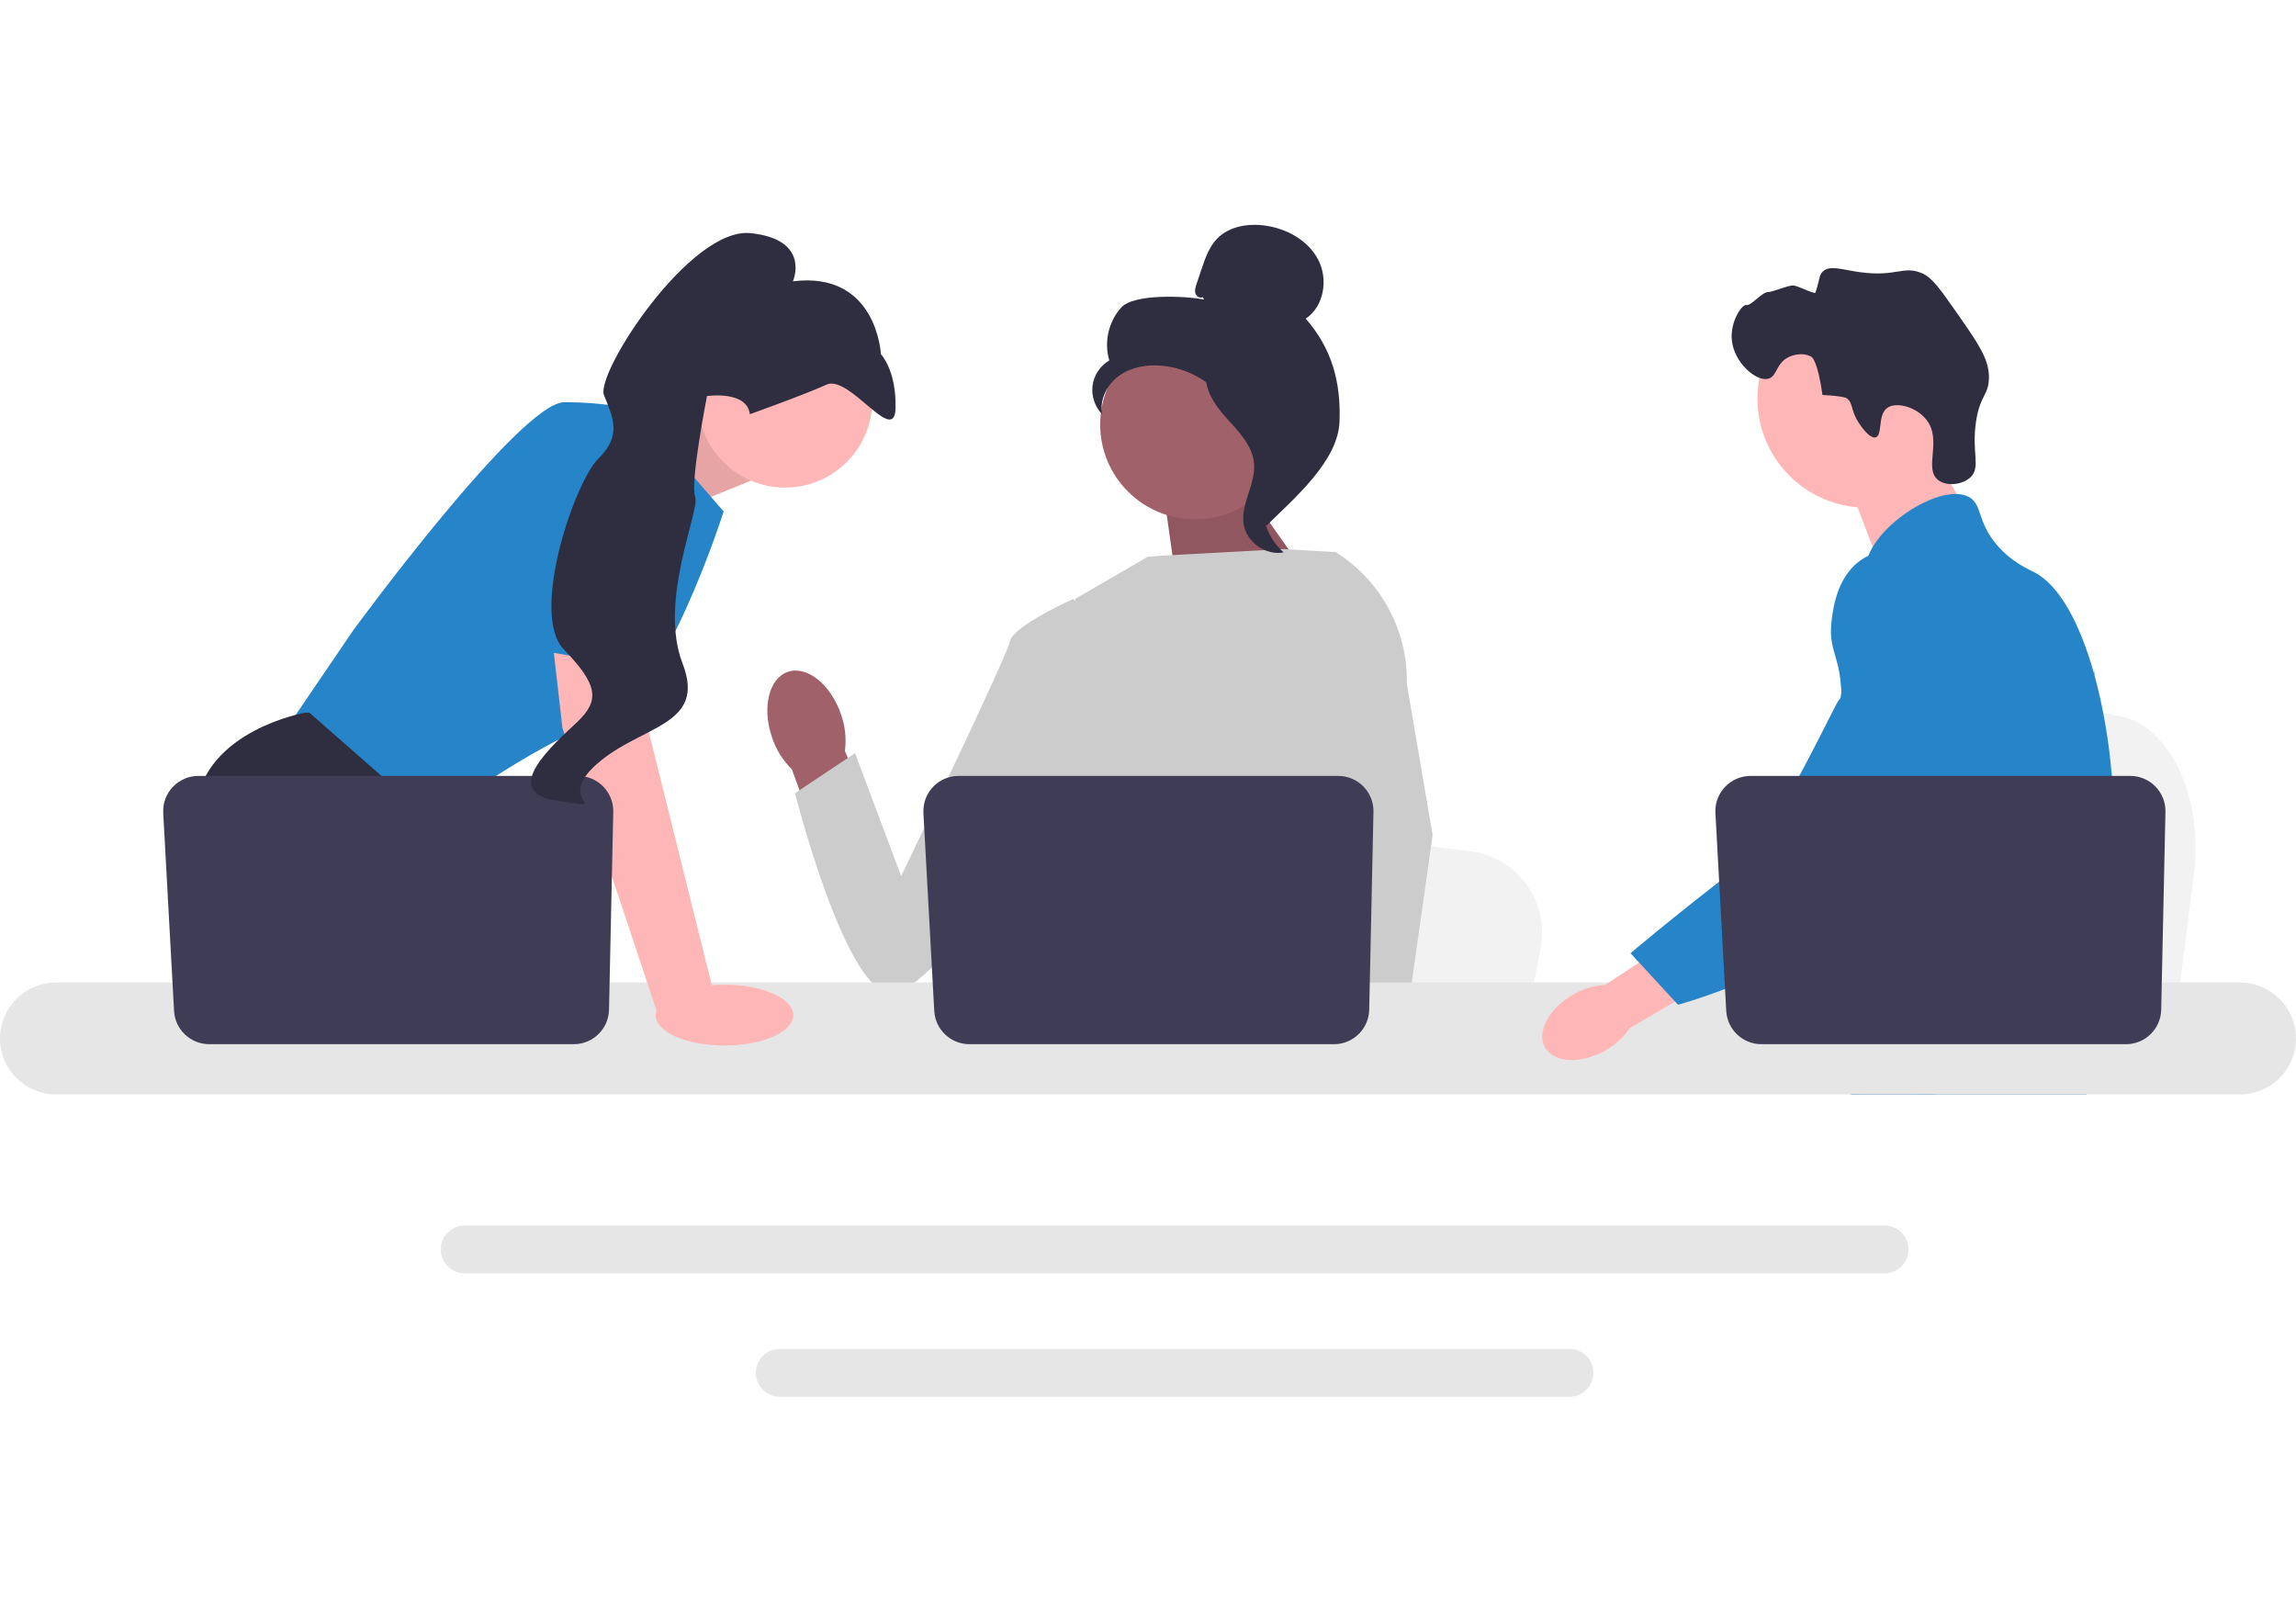
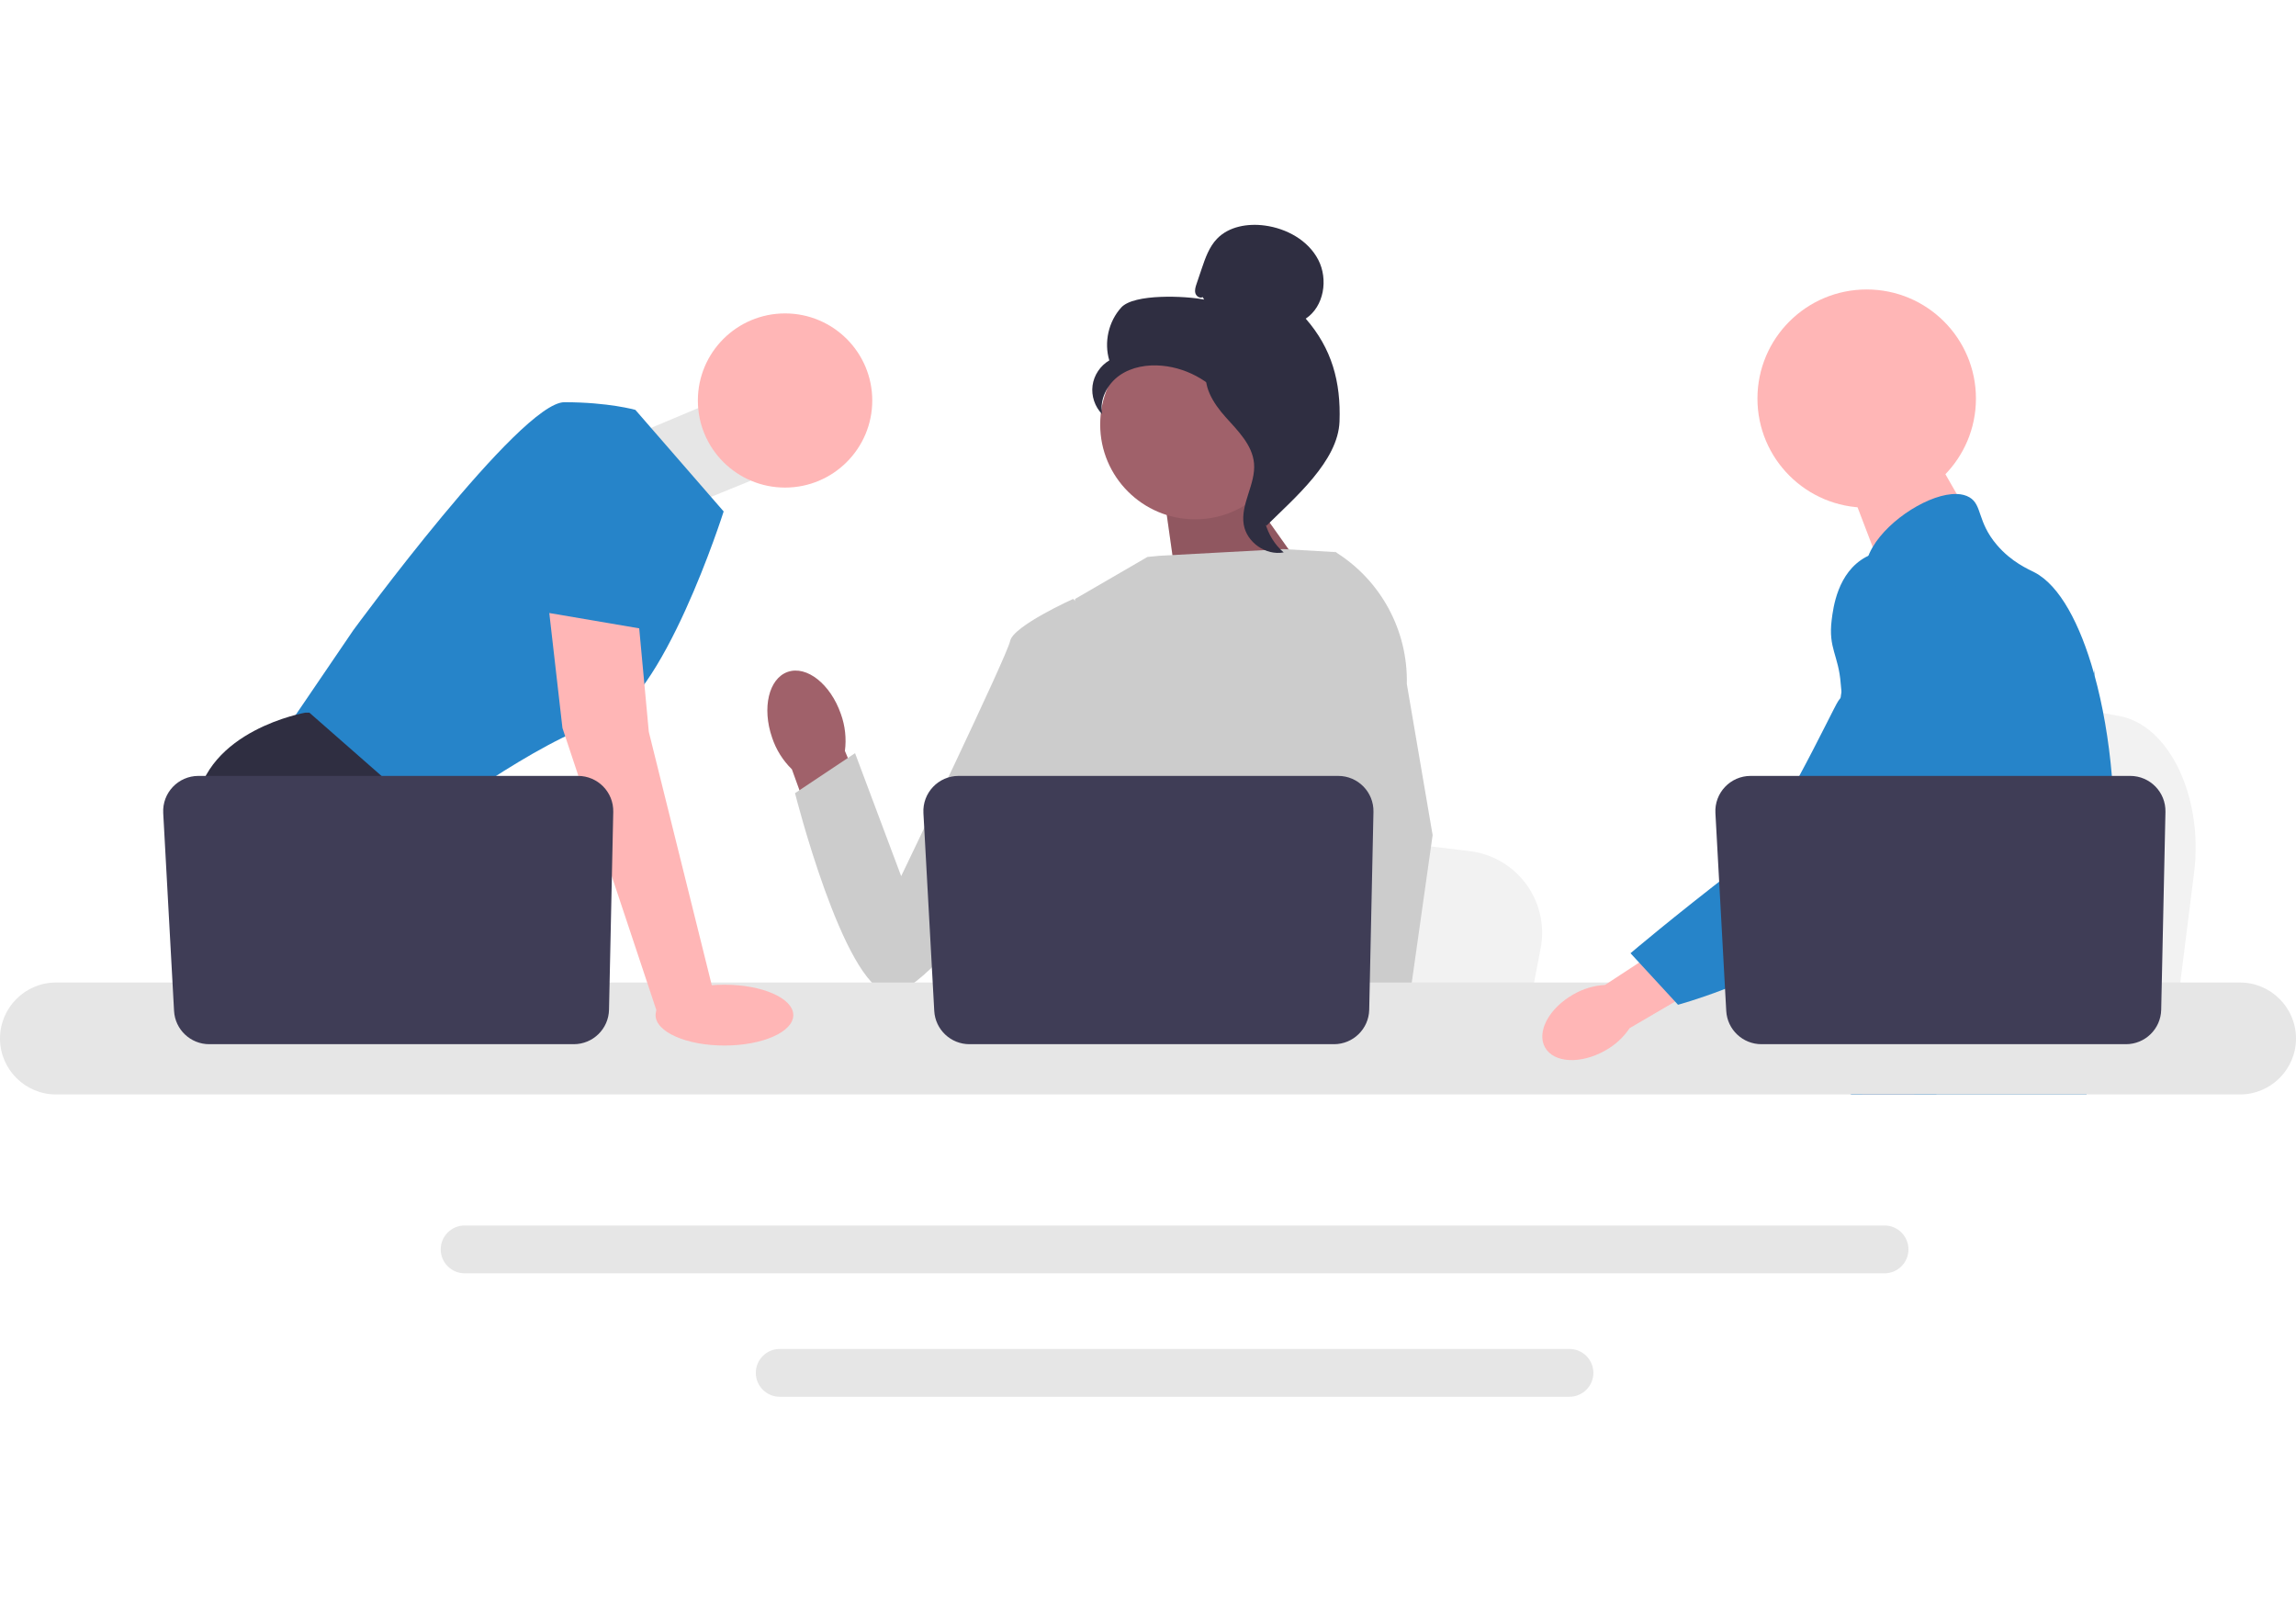
<svg xmlns="http://www.w3.org/2000/svg" width="337" height="238" viewBox="0 0 337 238" fill="none">
  <path d="M322.042 128.091L320.987 136.485L318.367 157.333H265.732C266.143 152.66 266.705 145.934 267.306 138.674C267.365 137.949 267.427 137.219 267.486 136.485C268.991 118.234 270.638 97.581 270.638 97.581L277.558 98.868L290.984 101.36L296.454 102.376L311.104 105.099C318.408 106.455 323.432 117.015 322.042 128.091V128.091Z" fill="#F2F2F2" />
  <path d="M282.228 63.807L288.7 75.117L276.26 83.92L270.953 70.018L282.228 63.807Z" fill="#FFB6B6" />
  <path d="M273.988 74.507C282.844 74.507 290.023 67.338 290.023 58.495C290.023 49.653 282.844 42.484 273.988 42.484C265.132 42.484 257.953 49.653 257.953 58.495C257.953 67.338 265.132 74.507 273.988 74.507Z" fill="#FFB6B6" />
-   <path d="M272.836 62.075C271.563 60.14 272.063 59.128 270.997 58.417C270.997 58.417 270.568 58.131 267.498 57.968C266.811 53.028 265.953 52.429 265.953 52.429C264.964 51.739 263.496 51.963 262.583 52.385C260.653 53.278 260.876 55.207 259.576 55.576C257.78 56.086 254.513 53.212 254.191 49.921C253.928 47.236 255.66 44.629 256.347 44.767C257.029 44.904 258.66 42.825 259.54 42.857C260.141 42.879 262.599 41.812 263.259 41.896C263.981 41.987 266.361 43.227 266.461 42.944C267.15 40.975 266.947 40.428 267.532 39.865C268.568 38.867 270.263 39.562 272.923 39.935C278.395 40.703 279.35 38.901 282.154 40.123C283.57 40.739 284.756 42.403 287.069 45.705C290.303 50.322 291.92 52.631 291.931 55.324C291.941 58.071 290.609 57.896 290.024 61.962C289.373 66.488 290.757 68.557 289.245 70.027C288.077 71.164 285.702 71.433 284.454 70.436C282.318 68.729 285.114 64.608 282.75 61.598C281.299 59.75 278.381 58.928 277.044 59.841C275.533 60.874 276.365 63.906 275.302 64.193C274.392 64.439 273.058 62.412 272.836 62.075L272.836 62.075Z" fill="#2F2E41" />
  <path d="M310.19 125.135C309.743 132.771 307.966 135.182 307.344 144.2C307.208 146.18 307.126 148.478 307.126 151.218C307.126 151.917 307.13 152.593 307.13 153.253C307.13 154.658 307.103 155.986 306.94 157.333C306.815 158.408 306.602 159.491 306.248 160.632H271.712C271.708 160.625 271.708 160.617 271.704 160.609C271.502 159.732 271.374 158.893 271.277 158.09C271.246 157.833 271.218 157.581 271.195 157.333C271.164 157.041 271.137 156.754 271.11 156.471C271.005 155.341 270.9 154.274 270.651 153.253C270.317 151.843 269.71 150.516 268.466 149.235C267.957 148.711 267.447 148.303 266.95 147.946C266.853 147.88 266.759 147.814 266.662 147.748C265.286 146.804 263.983 146.125 262.856 144.2C262.836 144.173 262.821 144.141 262.805 144.114C262.611 143.777 262.106 142.891 261.74 141.711C261.355 140.485 261.122 138.943 261.542 137.367C262.541 133.633 266.242 133.26 269.267 129.487C269.593 129.079 269.916 128.629 270.223 128.128C271.592 125.908 271.961 123.951 272.396 121.626C272.466 121.249 272.529 120.876 272.579 120.516C272.618 120.244 272.653 119.976 272.68 119.712C272.921 117.495 272.805 115.585 272.521 113.877C271.596 108.283 268.866 104.82 270.795 99.801C271.401 98.225 272.261 97.041 273.127 96.028C274.962 93.881 276.848 92.487 276.522 89.716C276.191 86.92 274.068 86.536 273.831 84.094C273.71 82.86 274.115 81.559 274.873 80.282V80.278C277.299 76.167 283.356 72.382 287.205 72.503C287.917 72.522 288.546 72.681 289.071 72.988C290.973 74.106 290.179 76.548 293.091 79.972C295.257 82.514 297.706 83.531 298.635 84.013C302.317 85.931 305.311 91.587 307.344 98.819C307.359 98.873 307.375 98.927 307.391 98.986C308.647 103.516 309.533 108.66 309.972 113.877C310.159 116.086 310.268 118.307 310.291 120.504C310.311 122.258 310.272 123.78 310.19 125.135V125.135Z" fill="#2684C9" />
  <path d="M284.329 151.296L283.625 153.253L283.182 154.479L282.155 157.333L280.966 160.632H273.318L274.601 157.333L275.196 155.795L276.184 153.253L277.84 148.982L284.329 151.296Z" fill="#FFB6B6" />
  <path d="M307.465 98.151C307.445 98.404 307.418 98.683 307.391 98.986C307.088 102.068 306.372 107.585 305.326 113.877C304.774 117.196 304.129 120.733 303.402 124.246C301.839 131.828 299.895 139.293 297.698 144.2C297.306 145.085 296.901 145.885 296.489 146.591C296.174 147.131 295.844 147.662 295.498 148.187C294.378 149.906 293.122 151.537 291.82 153.059C291.769 153.125 291.711 153.187 291.653 153.253C291.443 153.501 291.225 153.746 291.007 153.99C289.942 155.19 288.854 156.308 287.8 157.333C286.517 158.583 285.28 159.689 284.173 160.632H271.755L271.704 160.609L269.916 159.817C269.916 159.817 270.425 159.219 271.277 158.09C271.452 157.861 271.638 157.608 271.841 157.333C272.089 156.995 272.358 156.622 272.645 156.218C273.244 155.372 273.924 154.378 274.655 153.253C276.07 151.075 277.684 148.396 279.313 145.295C279.5 144.933 279.69 144.569 279.88 144.2C279.884 144.188 279.892 144.176 279.896 144.165C280.219 143.536 280.538 142.888 280.856 142.228C283.558 136.614 284.332 131.956 284.554 130.446C284.865 128.311 285.296 125.325 285.179 122.041C285.102 119.875 284.787 117.585 284.037 115.31V115.306C283.881 114.828 283.706 114.351 283.508 113.877C283.154 113.027 282.734 112.189 282.236 111.362C280.04 107.72 278.255 107.569 276.836 103.601C276.416 102.425 275.464 99.77 275.755 96.967V96.963C275.791 96.618 275.849 96.269 275.927 95.919V95.915C275.946 95.818 275.973 95.717 276.001 95.62C276.222 94.762 276.588 93.912 277.143 93.105C278.228 91.536 279.709 90.605 281.035 90.049L281.039 90.046C282.571 89.409 283.893 89.273 284.149 89.25C289.829 88.745 294.234 93.512 296.641 96.117C297.57 97.122 298.422 97.965 299.199 98.652C305.252 104.048 306.913 100.601 307.344 98.819C307.41 98.543 307.445 98.306 307.465 98.151V98.151Z" fill="#2684C9" />
  <path d="M307.484 97.95C307.484 97.969 307.48 98.035 307.465 98.144C307.472 98.085 307.477 98.027 307.48 97.973C307.48 97.961 307.48 97.953 307.484 97.95V97.95Z" fill="#6C63FF" />
  <path d="M276.607 179.864H68.2C66.264 179.864 64.686 181.436 64.686 183.369C64.686 185.306 66.264 186.879 68.2 186.879H276.607C278.543 186.879 280.117 185.306 280.117 183.369C280.117 181.436 278.543 179.864 276.607 179.864Z" fill="#E6E6E6" />
  <path d="M230.358 197.985H114.446C112.51 197.985 110.936 199.557 110.936 201.491C110.936 203.424 112.51 205 114.446 205H230.358C232.294 205 233.872 203.424 233.872 201.491C233.872 199.557 232.294 197.985 230.358 197.985V197.985Z" fill="#E6E6E6" />
-   <path d="M91.391 64.551L104.525 59.032L110.159 70.564L96.356 76.189L91.391 64.551Z" fill="#FFB6B6" />
  <path opacity="0.1" d="M91.391 64.551L104.525 59.032L110.159 70.564L96.356 76.189L91.391 64.551Z" fill="black" />
  <path d="M93.259 60.157L106.216 75.064C106.216 75.064 97.202 103.471 88.188 106.002C79.175 108.534 62.555 120.909 62.555 120.909L41.711 107.409L51.852 92.502C51.852 92.502 76.358 59.032 82.836 59.032C89.315 59.032 93.259 60.157 93.259 60.157V60.157Z" fill="#2684C9" />
  <path d="M75.752 157.333H45.59L43.683 154.787L35.897 144.395L34.105 142.004C34.105 142.004 27.345 129.628 28.754 118.378C30.162 107.128 44.809 104.596 44.809 104.596H45.412L63.344 120.33L62.274 134.972L67.952 144.395L75.752 157.333V157.333Z" fill="#2F2E41" />
  <path d="M51.766 157.333H43.682V145.379L51.766 157.333Z" fill="#2F2E41" />
  <path d="M226.132 139.186L225.126 144.395L222.631 157.333H172.494C172.886 154.433 173.421 150.259 173.993 145.753C174.049 145.303 174.108 144.85 174.164 144.395C175.598 133.068 177.167 120.251 177.167 120.251L183.759 121.05L196.547 122.597L201.758 123.227L215.712 124.917C222.67 125.758 227.456 132.312 226.132 139.186H226.132Z" fill="#F2F2F2" />
-   <path d="M297.086 157.333H269.893C270.307 156.846 270.54 156.565 270.54 156.565L278.692 155.221L295.489 152.453C295.489 152.453 296.255 154.43 297.086 157.333V157.333Z" fill="#2F2E41" />
+   <path d="M297.086 157.333C270.307 156.846 270.54 156.565 270.54 156.565L278.692 155.221L295.489 152.453C295.489 152.453 296.255 154.43 297.086 157.333V157.333Z" fill="#2F2E41" />
  <path d="M181.737 70.177L193.563 86.876L172.935 87.492L170.721 71.798L181.737 70.177Z" fill="#A0616A" />
  <path opacity="0.1" d="M181.737 70.177L193.563 86.876L172.935 87.492L170.721 71.798L181.737 70.177Z" fill="black" />
  <path d="M123.417 104.777C121.899 100.406 118.411 97.645 115.625 98.61C112.84 99.575 111.812 103.899 113.331 108.272C113.913 110.026 114.908 111.616 116.232 112.908L122.896 131.347L131.495 128.04L124.013 110.214C124.252 108.38 124.047 106.516 123.417 104.777V104.777Z" fill="#A0616A" />
  <path d="M203.468 96.268L203.452 113.287L201.866 119.573L198.604 132.503L196.229 144.395L194.46 153.254L193.829 156.419C193.353 156.736 192.88 157.04 192.407 157.333H151.205C148.864 155.929 147.555 154.838 147.555 154.838C147.555 154.838 148.203 154.23 148.943 153.254C150.194 151.606 151.707 148.906 150.78 146.327C150.586 145.787 150.535 145.129 150.594 144.395C150.971 139.551 156.059 131.361 156.059 131.361L155.005 119.205L154.543 113.878L157.8 87.903L168.417 81.741L170.25 81.564L188.342 80.588L195.82 81.018L196.161 81.111L203.468 96.268V96.268Z" fill="#CCCCCC" />
  <path d="M204.271 157.333H195.257L194.86 153.254L194.852 153.173L197.404 152.998L204.043 152.546L204.158 154.987L204.248 156.86L204.271 157.333Z" fill="#FFB6B6" />
  <path d="M206.49 100.383L210.277 122.566L207.187 144.395L206.705 147.792L205.854 153.792L205.592 155.637L205.601 155.836L205.665 157.333H194.962L194.567 153.254L194.533 152.889L193.728 144.535L193.714 144.395L192.004 126.681L195.356 113.878L195.604 112.936V112.933L197.062 91.011L195.933 81.049L195.921 80.956C195.944 80.97 195.964 80.984 195.986 80.998C196.045 81.035 196.105 81.071 196.161 81.111C202.741 85.279 206.662 92.592 206.49 100.383V100.383Z" fill="#CCCCCC" />
  <path d="M161.635 92.154L157.518 87.903C157.518 87.903 148.707 91.869 148.268 94.07C147.828 96.27 132.271 128.591 132.271 128.591L125.502 110.54L116.691 116.414C116.691 116.414 123.761 144.439 130.373 145.754C136.984 147.07 159.143 112.584 159.143 112.584L161.635 92.154H161.635Z" fill="#CCCCCC" />
  <path d="M328.77 144.2H8.227C3.69 144.2 0 147.888 0 152.418C0 156.948 3.69 160.632 8.227 160.632H328.77C333.307 160.632 337 156.948 337 152.418C337 147.887 333.307 144.2 328.77 144.2Z" fill="#E6E6E6" />
  <path d="M201.592 119.158L200.969 148.196C200.909 151.007 198.609 153.254 195.793 153.254H142.296C139.547 153.254 137.277 151.108 137.127 148.367L135.537 119.329C135.375 116.368 137.736 113.878 140.706 113.878H196.417C199.319 113.878 201.654 116.26 201.592 119.158V119.158Z" fill="#3F3D56" />
  <path d="M115.229 71.561C122.298 71.561 128.028 65.839 128.028 58.78C128.028 51.722 122.298 46 115.229 46C108.16 46 102.43 51.722 102.43 58.78C102.43 65.839 108.16 71.561 115.229 71.561Z" fill="#FFB6B6" />
  <path d="M93.821 92.221L95.23 107.409L104.807 145.942L96.533 148.837L82.554 106.846L80.623 89.971L93.821 92.221Z" fill="#FFB6B6" />
  <path d="M90.012 119.158L89.389 148.196C89.329 151.007 87.029 153.254 84.213 153.254H30.716C27.967 153.254 25.697 151.108 25.547 148.367L23.957 119.329C23.795 116.368 26.156 113.878 29.126 113.878H84.837C87.739 113.878 90.074 116.26 90.012 119.158V119.158Z" fill="#3F3D56" />
  <path d="M106.331 153.451C111.914 153.451 116.439 151.452 116.439 148.986C116.439 146.521 111.914 144.522 106.331 144.522C100.748 144.522 96.223 146.521 96.223 148.986C96.223 151.452 100.748 153.451 106.331 153.451Z" fill="#FFB6B6" />
-   <path d="M73.963 94.543L79.737 63.813C79.737 63.813 95.793 61.563 96.357 66.907C96.92 72.251 95.954 98.368 95.954 98.368L73.963 94.543V94.543Z" fill="#2684C9" />
-   <path d="M110.063 60.79C110.063 60.79 117.98 57.968 121.32 56.45C124.66 54.932 131.295 65.521 131.443 59.928C131.59 54.336 129.298 51.991 129.298 51.991C129.298 51.991 128.725 39.757 116.381 41.286C116.381 41.286 119.096 35.165 110.184 34.219C101.271 33.272 87.405 54.763 88.647 57.974C89.889 61.186 91.377 63.841 87.854 67.275C84.331 70.709 77.734 90.09 82.753 95.305C87.773 100.52 88.102 102.783 84.663 106.027C81.224 109.272 73.095 116.327 81.884 117.551C90.674 118.776 81.08 117.861 87.633 112.106C94.185 106.351 103.747 106.586 100.177 97.353C96.606 88.119 102.809 74.888 102.033 72.88C101.257 70.873 103.772 58.127 103.772 58.127C103.772 58.127 109.625 57.268 110.063 60.79V60.79Z" fill="#2F2E41" />
  <path d="M175.415 76.221C183.111 76.221 189.349 69.992 189.349 62.309C189.349 54.625 183.111 48.397 175.415 48.397C167.72 48.397 161.482 54.625 161.482 62.309C161.482 69.992 167.72 76.221 175.415 76.221Z" fill="#A0616A" />
  <path d="M176.527 43.605C176.124 43.84 175.584 43.484 175.455 43.036C175.326 42.588 175.476 42.113 175.625 41.671L176.377 39.448C176.91 37.871 177.476 36.239 178.631 35.039C180.374 33.227 183.144 32.767 185.637 33.1C188.839 33.529 191.998 35.261 193.487 38.123C194.976 40.986 194.342 44.981 191.652 46.767C195.486 51.155 196.822 56.045 196.611 61.865C196.4 67.684 190.049 73.04 185.907 77.14C184.982 76.58 184.141 73.956 184.65 73.003C185.159 72.05 184.43 70.946 185.06 70.068C185.69 69.19 186.217 70.588 185.58 69.715C185.178 69.164 186.746 67.897 186.149 67.567C183.26 65.972 182.299 62.376 180.484 59.622C178.295 56.301 174.549 54.052 170.585 53.678C168.401 53.473 166.094 53.845 164.304 55.111C162.514 56.377 161.355 58.639 161.771 60.79C160.696 59.7 160.16 58.103 160.362 56.586C160.564 55.07 161.498 53.668 162.821 52.896C162.017 50.24 162.706 47.185 164.573 45.13C166.44 43.075 174.013 43.425 176.738 43.966L176.527 43.605V43.605Z" fill="#2F2E41" />
  <path d="M176.951 53.759C180.561 54.148 183.167 57.27 185.368 60.154C186.637 61.816 187.965 63.651 187.934 65.74C187.901 67.853 186.487 69.664 185.811 71.666C184.706 74.938 185.783 78.832 188.413 81.074C185.814 81.566 183.005 79.62 182.556 77.017C182.034 73.987 184.334 71.062 184.062 67.999C183.822 65.301 181.692 63.224 179.882 61.207C178.071 59.189 176.371 56.512 177.204 53.934L176.951 53.759V53.759Z" fill="#2F2E41" />
  <path d="M230.916 145.958C227.341 147.989 225.492 151.477 226.786 153.749C228.081 156.021 232.028 156.216 235.605 154.184C237.045 153.392 238.274 152.267 239.189 150.903L254.23 142.108L249.946 135.149L235.573 144.558C233.931 144.647 232.334 145.127 230.916 145.958Z" fill="#FFB6B6" />
  <path d="M281.841 81.463C281.391 81.286 277.448 79.794 273.847 81.763C269.711 84.025 269.072 89.188 268.848 90.999C268.331 95.182 269.855 96.12 270.177 100.355C270.779 108.278 272.367 99.24 269.831 102.856C268.954 104.108 259.989 123.508 255.044 127.308C245.428 134.698 239.322 139.903 239.322 139.903L246.293 147.464C246.293 147.464 257.309 144.533 267.045 138.221C277.032 131.745 282.026 128.508 285.889 122.174C286.222 121.629 294.182 108.131 289.907 93.205C288.932 89.8 287.145 83.562 281.841 81.463V81.463Z" fill="#2684C9" />
  <path d="M317.838 119.158L317.215 148.196C317.155 151.007 314.855 153.254 312.04 153.254H258.542C255.793 153.254 253.523 151.108 253.373 148.367L251.783 119.329C251.621 116.368 253.982 113.878 256.952 113.878H312.663C315.565 113.878 317.901 116.26 317.838 119.158V119.158Z" fill="#3F3D56" />
</svg>